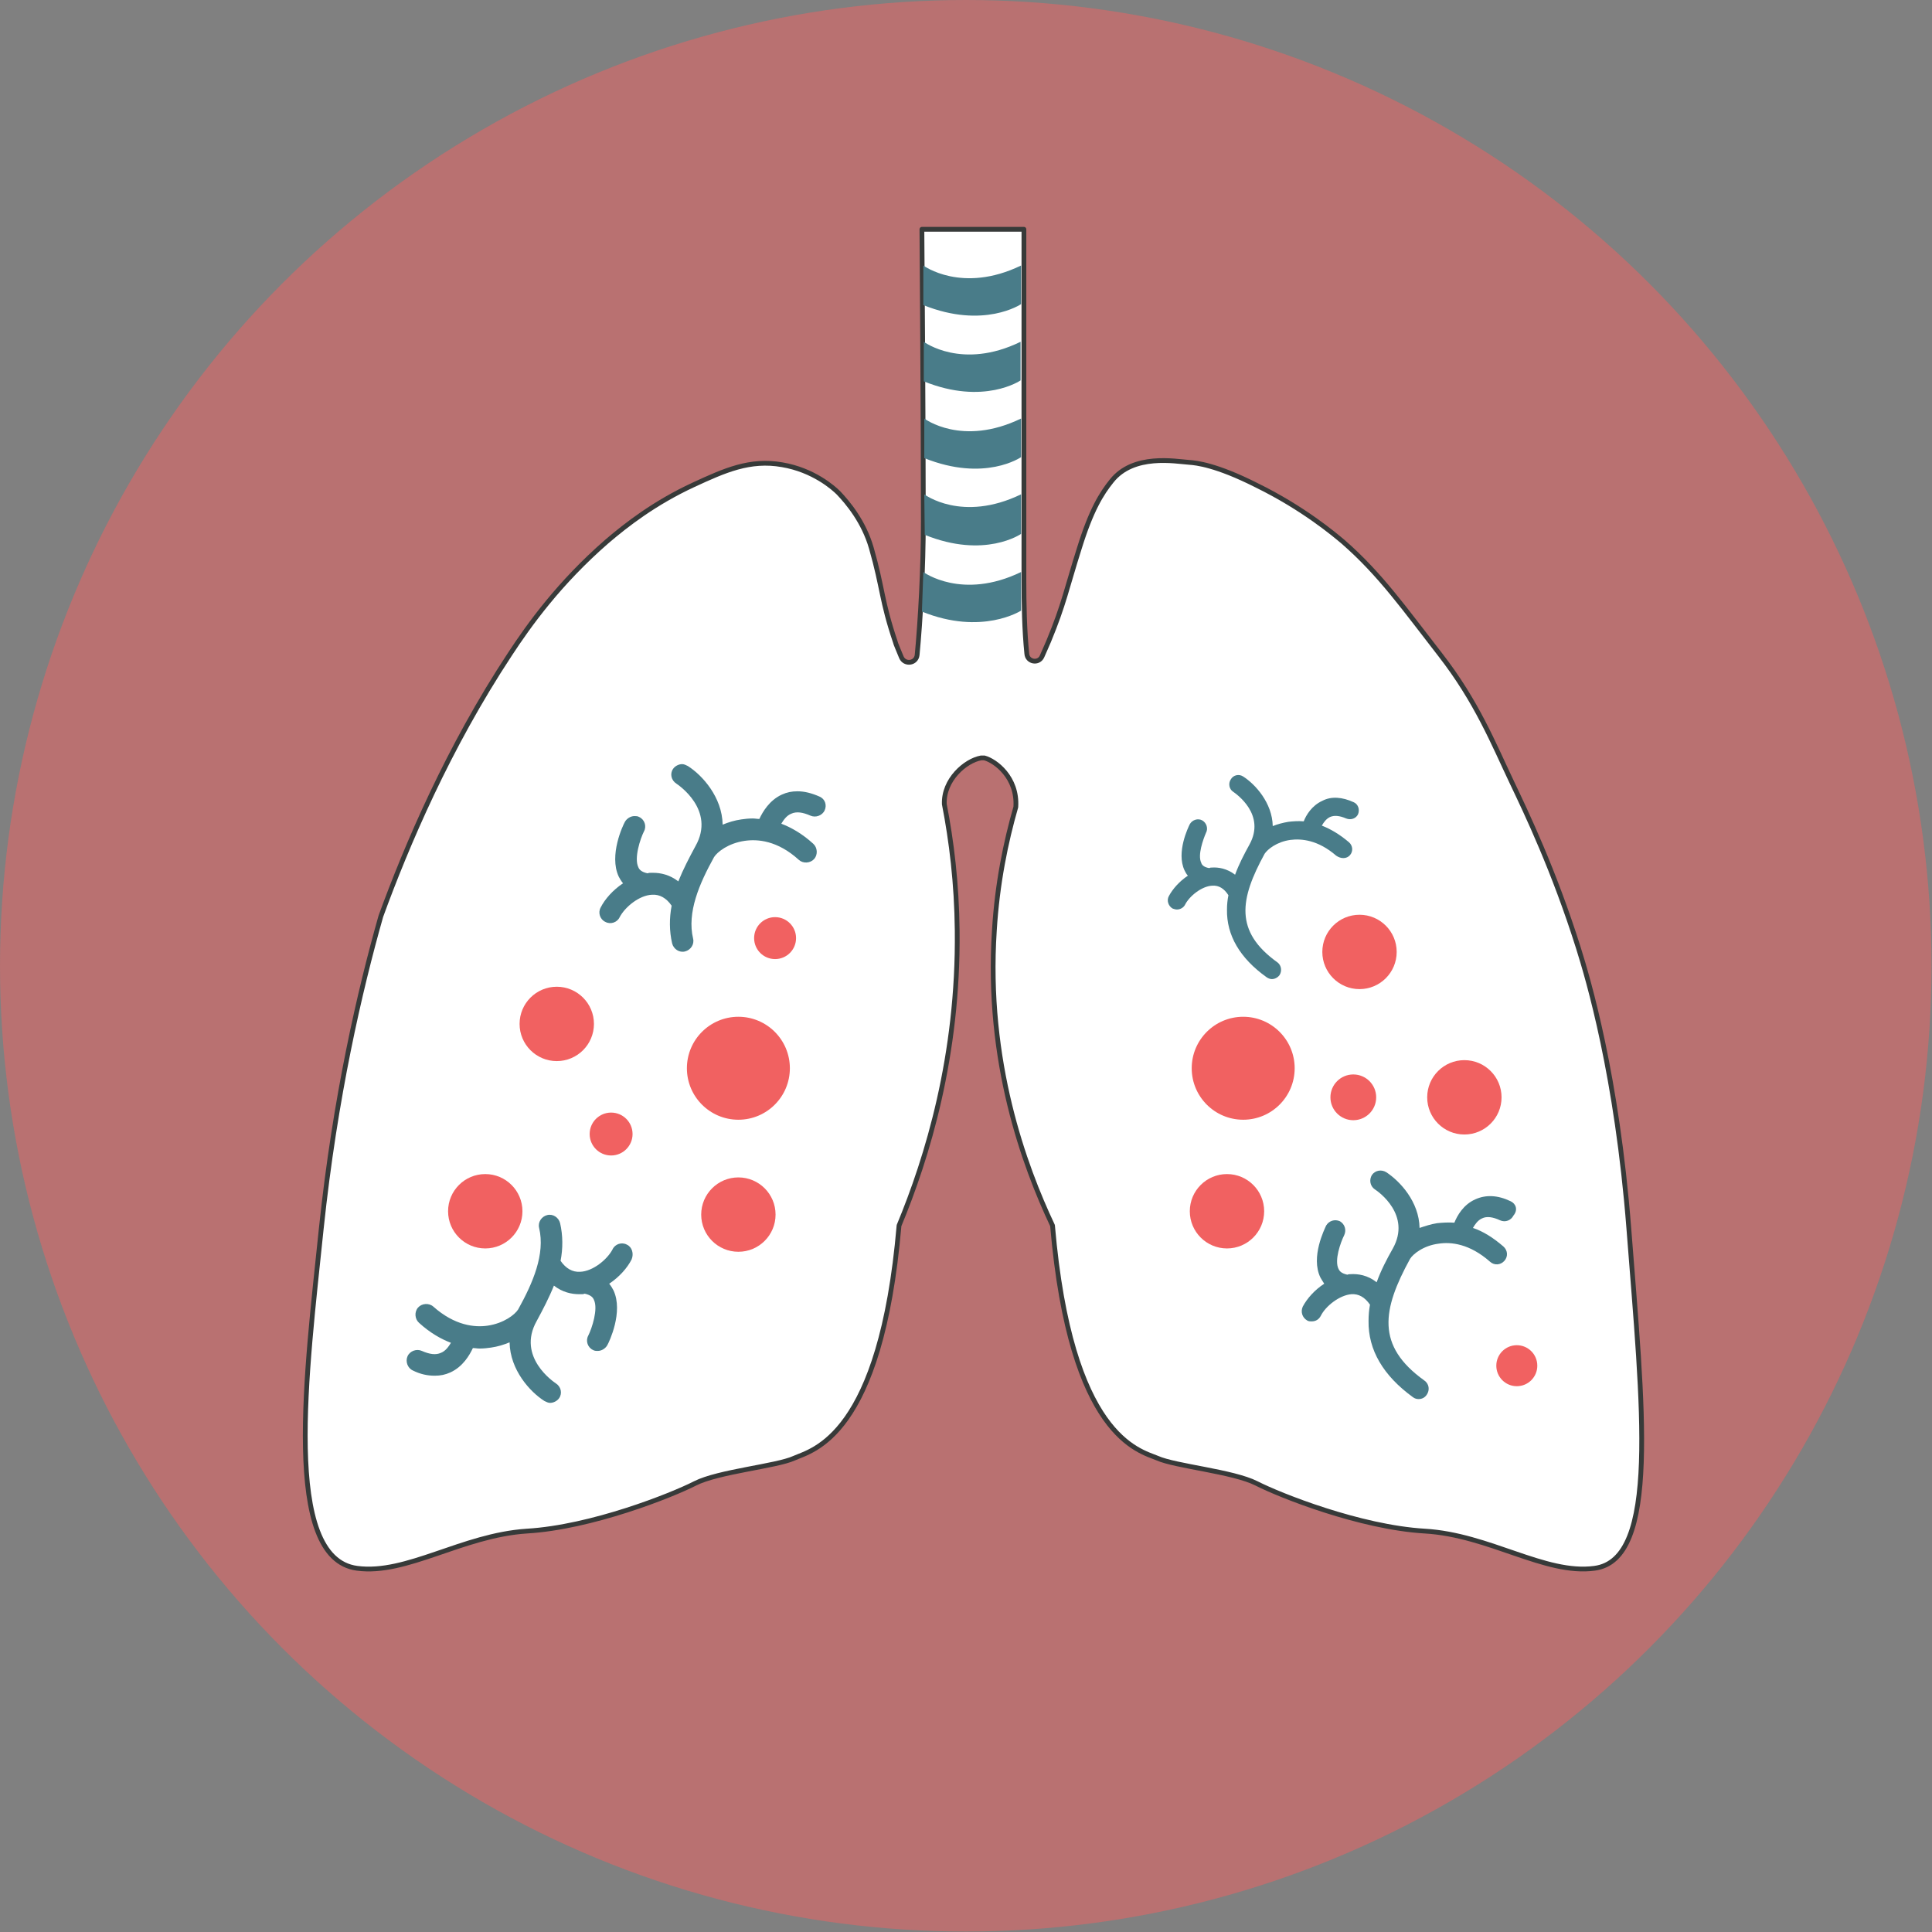
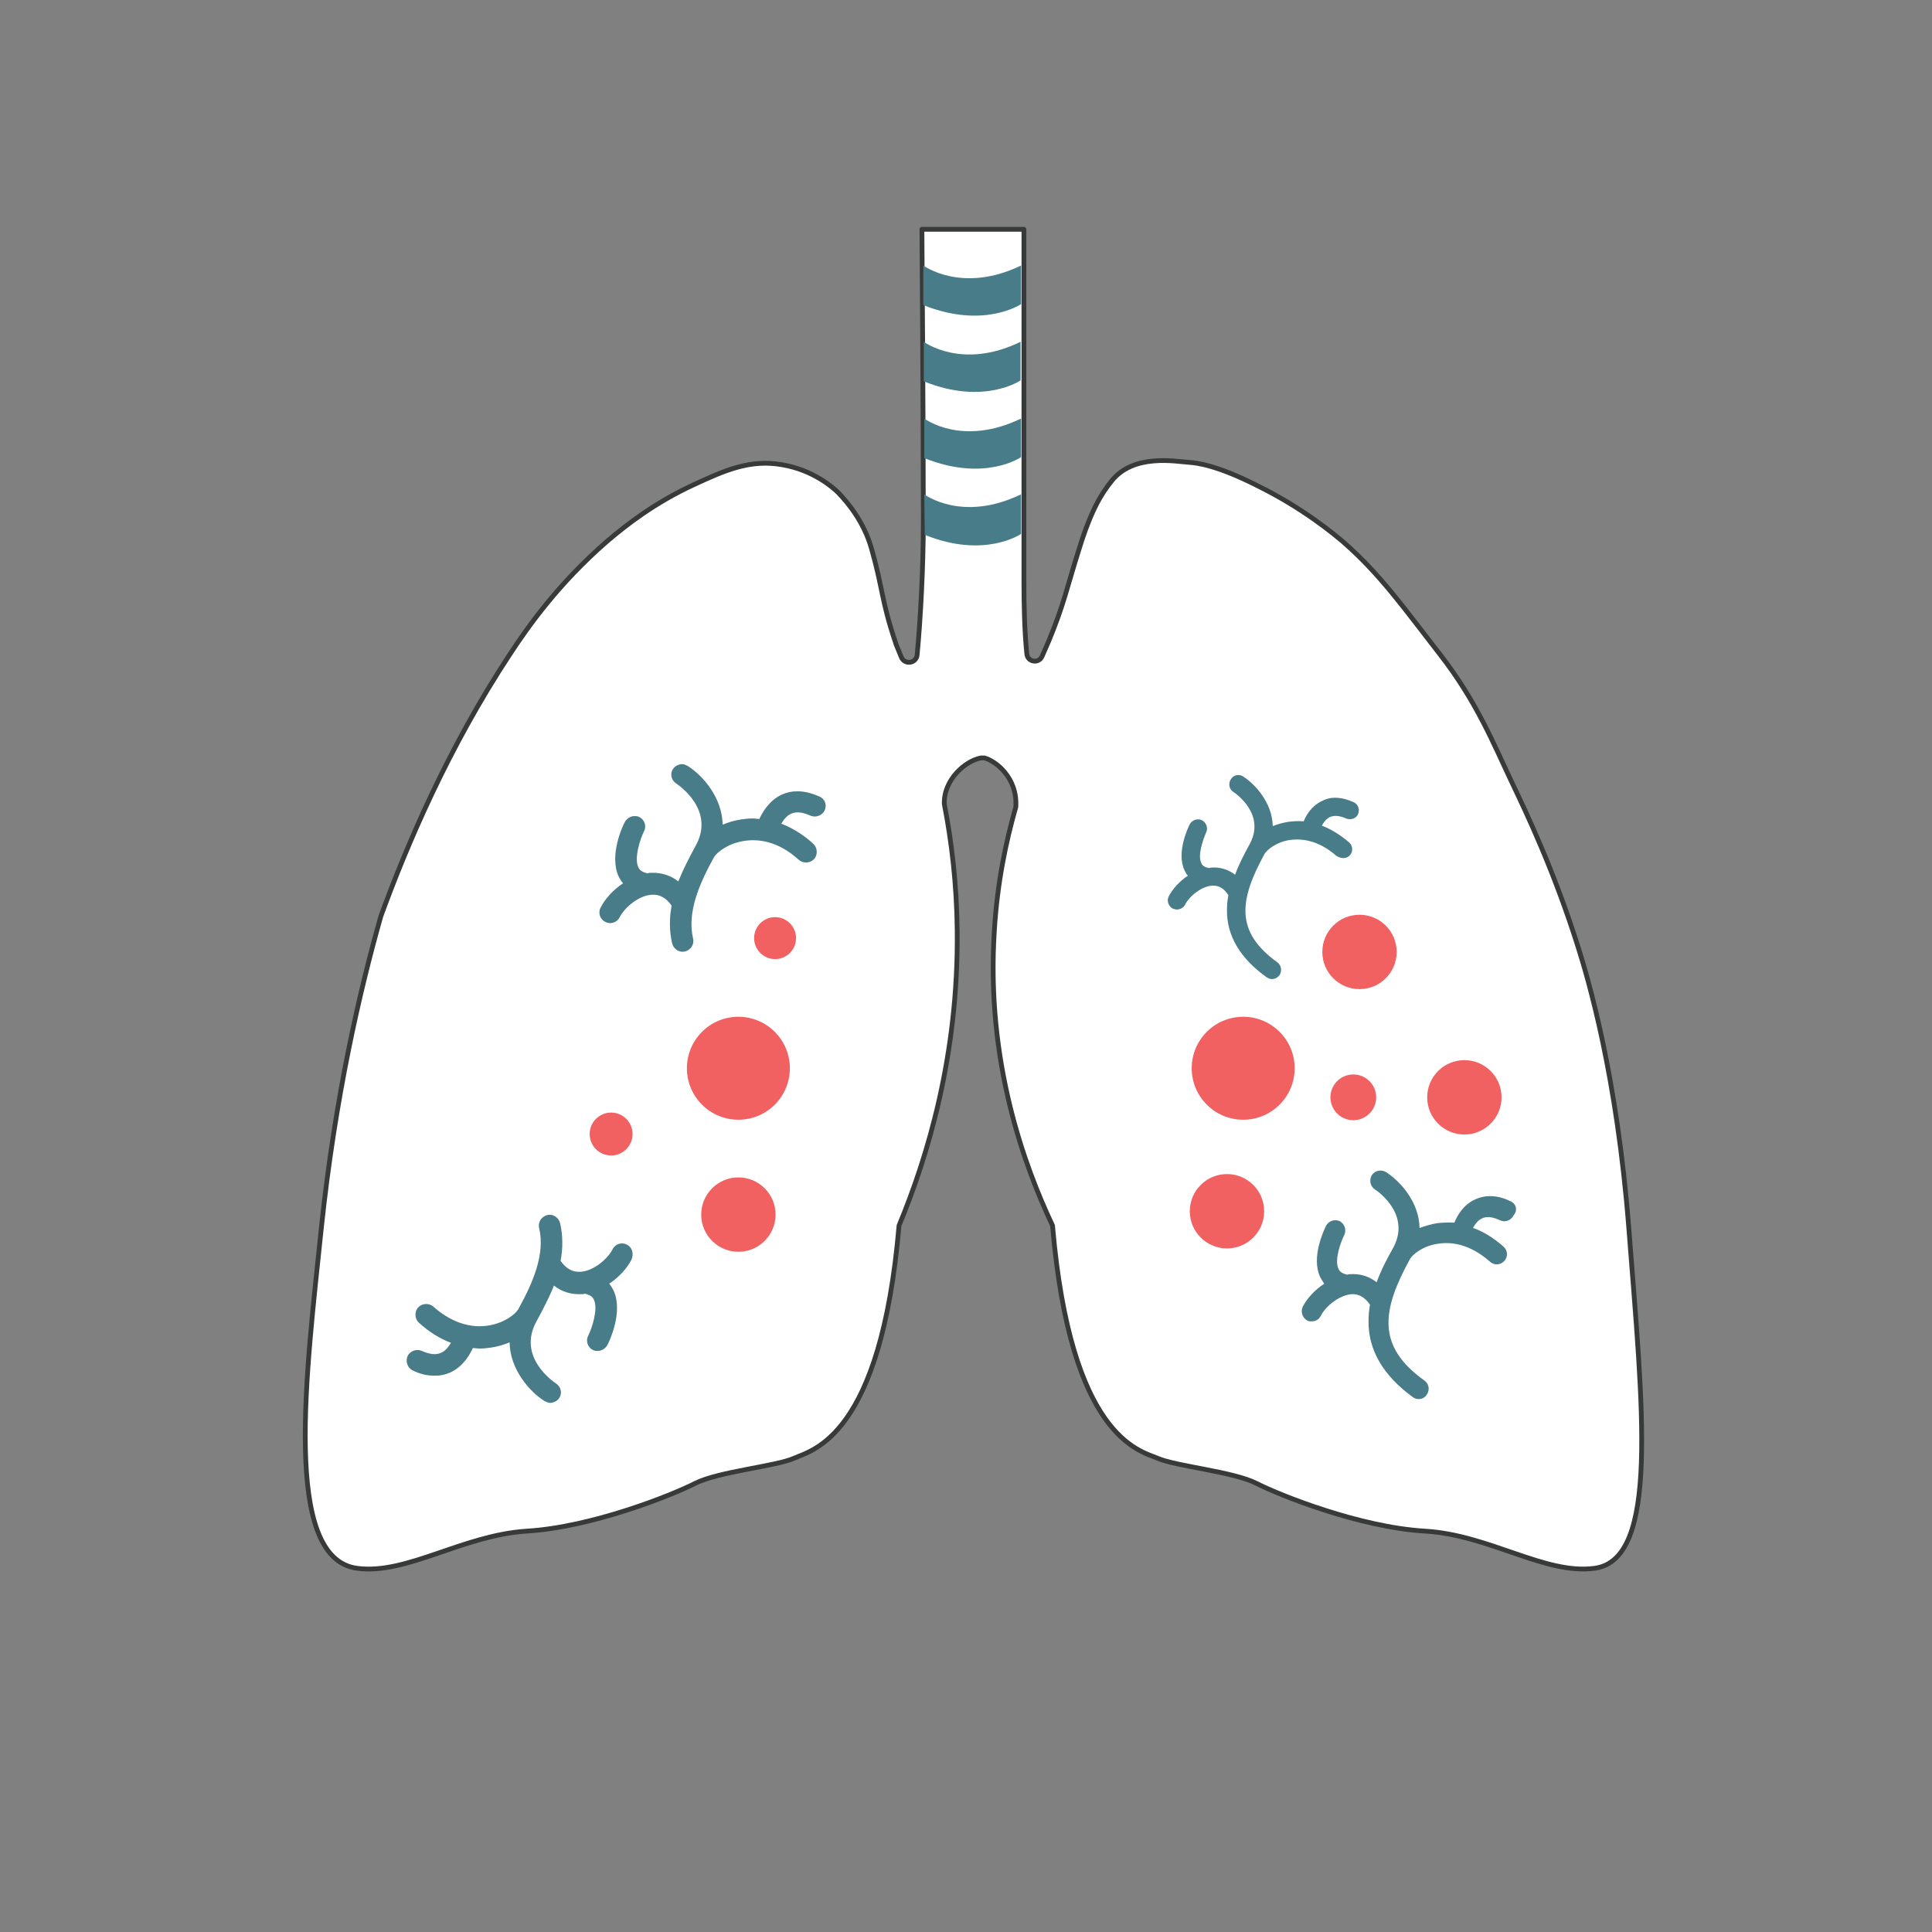
<svg xmlns="http://www.w3.org/2000/svg" version="1.1" x="0px" y="0px" viewBox="0 0 405.3 405.3" style="enable-background:new 0 0 405.3 405.3;" xml:space="preserve">
  <rect x="0" y="0" width="405.3" height="405.3" fill="#808080" stroke="none" />
  <style type="text/css">
	.st0{opacity:0.5;}
	.st1{fill:#F16161;}
	.st2{fill:#FFFFFF;stroke:#373A39;stroke-linecap:round;stroke-linejoin:round;stroke-miterlimit:10;}
	.st3{fill:#497C89;}
</style>
  <g id="Layer_3">
    <g class="st0">
-       <circle class="st1" cx="202.6" cy="202.6" r="202.6" />
-     </g>
+       </g>
  </g>
  <g id="Layer_2">
    <g>
      <g>
        <g>
          <path class="st2" d="M341.7,257.7c-2.5-32.1-8.5-52.2-10.6-58.9c-5.1-16.2-10.9-28.3-13.9-34.6c-3.9-8.2-7.4-17-15.1-26.9      c-7.4-9.5-12.5-16.8-20.3-23.6c-1.9-1.6-8.4-7.1-18.2-11.9c-8.5-4.3-12.7-4.7-14.1-4.8c-2.9-0.2-11.7-1.9-16.3,3.9      c-2.1,2.6-4.3,6.1-6.8,14.2c-2.6,8.2-3.2,11.7-6.4,19.4c-0.4,1-0.9,2-1.4,3.2c-0.7,1.6-3.1,1.2-3.2-0.6      c-0.5-4.9-0.6-10.5-0.6-15.4c0-10.5,0-73.6,0-73.6h-21.4c0,0,0.3,39.7,0.3,61.3c0,9.7-0.6,20.6-1.3,28c-0.2,1.8-2.6,2.1-3.3,0.5      c-0.6-1.5-1.2-2.8-1.3-3.3c-2.9-8.6-2.6-11.2-5-19.6c-1.6-5.6-5-9.6-6.9-11.6c-1.1-1.1-5.3-4.8-11.8-5.9      c-6.8-1.2-12.1,1.2-18.6,4.2c-8.2,3.8-14.1,8.4-18.2,11.9c-10,8.7-16.3,17.5-20.3,23.6c-13,19.7-21.7,40.2-27.1,55      c-4.4,15.5-9.6,37.9-12.5,65.5c-3.1,30-8.3,69.2,7.5,71.3c10.4,1.4,22-6.9,35.6-7.8c13.6-0.8,30.4-7.5,35.3-10      c4.9-2.5,17.1-3.6,20.8-5.3c3.8-1.7,18.2-4.4,22-48.8c5.9-14.2,12.5-35.6,12.2-61.9c-0.1-9.9-1.2-18.8-2.7-26.5      c-0.2-5.1,4.4-9.1,7.7-9.7c0.2,0,0.4,0,0.7,0c2.3,0.6,7,4.1,6.6,10.3c-2.1,7.3-3.9,16-4.5,25.9c-1.8,27.5,6.3,49.4,12.2,61.9      c3.8,44.4,18.2,47.2,22,48.8c3.8,1.7,15.9,2.8,20.8,5.3c4.9,2.5,21.7,9.2,35.3,10c13.6,0.8,25.2,9.2,35.6,7.8      C348.2,327.2,344.6,295.3,341.7,257.7z" />
        </g>
      </g>
      <path class="st3" d="M193.7,55.7c0,0,8.1,6,20.5,0v8.1c0,0-7.8,5.3-20.5,0.2L193.7,55.7z" />
      <path class="st3" d="M193.8,71.7c0,0,8,6,20.3,0v8.1c0,0-7.7,5.3-20.3,0.2L193.8,71.7z" />
      <path class="st3" d="M193.9,87.8c0,0,7.9,6,20.3,0v8.1c0,0-7.6,5.3-20.3,0.2V87.8z" />
      <path class="st3" d="M193.9,103.7c0,0,7.9,6,20.3,0v8.3c0,0-7.6,5.3-20.2,0.2L193.9,103.7z" />
-       <path class="st3" d="M193.7,120c0,0,8.1,6,20.5,0v8.1c0,0-8.2,5.3-20.8,0.2L193.7,120z" />
      <path id="XMLID_1498_" class="st3" d="M316.9,252c-2.7-1.3-5.2-1.4-7.4-0.4c-2.5,1.1-3.8,3.4-4.4,4.9c-1.3-0.1-2.6,0-3.6,0.1    c-1.3,0.2-2.5,0.6-3.7,1c-0.1-5.5-4.1-9.8-7-11.7c-1-0.6-2.3-0.4-3,0.6c-0.6,1-0.4,2.3,0.6,3c0.8,0.5,7.7,5.4,3.8,12.4    c-1.3,2.3-2.5,4.6-3.4,7.1c-1.9-1.5-3.9-1.8-5.5-1.7c-0.2,0-0.4,0-0.6,0.1c0,0-0.1,0-0.1,0c-1.3-0.3-1.6-0.8-1.8-1.2    c-0.9-1.8,0.4-5.5,1.2-7.1c0.5-1.1,0.1-2.3-0.9-2.9c-1.1-0.5-2.3-0.1-2.9,0.9c-0.3,0.7-3.3,6.6-1.2,10.9c0.2,0.4,0.5,0.8,0.8,1.3    c-2,1.3-3.6,3.1-4.5,4.8c-0.5,1.1-0.1,2.3,0.9,2.9c0.3,0.2,0.6,0.2,1,0.2c0.8,0,1.5-0.4,1.9-1.2c1-2,3.9-4.3,6.4-4.5    c1.5-0.1,2.8,0.6,3.9,2.2c-0.2,1.1-0.3,2.2-0.3,3.4c-0.1,6.1,3.1,11.5,9.3,16c0.4,0.3,0.8,0.4,1.2,0.4c0.7,0,1.3-0.3,1.7-0.9    c0.7-1,0.5-2.3-0.5-3c-10.2-7.3-8.8-14.9-3-25.5c0.6-1,2.8-2.8,6-3.2c2.6-0.4,6.5,0,10.8,3.8c0.9,0.8,2.2,0.7,3-0.2s0.7-2.2-0.2-3    c-2.2-1.9-4.3-3.2-6.4-3.9c0.4-0.7,1-1.6,1.9-2c1-0.5,2.3-0.3,3.8,0.4c1.1,0.5,2.3,0,2.8-1C318.5,253.8,318,252.5,316.9,252z" />
      <path id="XMLID_1497_" class="st3" d="M283.2,179.4c0.7-0.8,0.6-2-0.2-2.7c-2-1.7-3.9-2.8-5.7-3.5c0.4-0.7,0.9-1.4,1.7-1.8    c0.9-0.4,2-0.3,3.4,0.3c1,0.4,2.1,0,2.5-0.9c0.4-1,0-2.1-0.9-2.5c-2.4-1.1-4.7-1.3-6.6-0.3c-2.2,1-3.4,3-3.9,4.3    c-1.2-0.1-2.3,0-3.2,0.1c-1.2,0.2-2.3,0.5-3.3,0.9c-0.1-4.9-3.7-8.8-6.2-10.4c-0.9-0.6-2.1-0.3-2.6,0.6c-0.6,0.9-0.3,2.1,0.5,2.6    c0.7,0.5,6.9,4.8,3.4,11.1c-1.1,2-2.2,4.1-3,6.3c-1.7-1.3-3.5-1.6-4.9-1.5c-0.2,0-0.3,0-0.5,0.1c0,0-0.1,0-0.1,0    c-1.1-0.2-1.5-0.7-1.6-1.1c-0.8-1.6,0.4-4.9,1-6.3c0.5-0.9,0.1-2.1-0.8-2.6c-0.9-0.5-2.1-0.1-2.6,0.8c-0.3,0.6-2.9,5.9-1.1,9.7    c0.2,0.4,0.4,0.8,0.7,1.1c-1.8,1.2-3.2,2.8-4,4.3c-0.5,0.9-0.1,2.1,0.8,2.6c0.3,0.1,0.6,0.2,0.9,0.2c0.7,0,1.4-0.4,1.7-1    c0.9-1.8,3.5-3.9,5.7-4c1.4-0.1,2.5,0.6,3.4,2c-0.2,1-0.3,2-0.3,3c-0.1,5.4,2.7,10.2,8.3,14.2c0.3,0.2,0.7,0.4,1.1,0.4    c0.6,0,1.2-0.3,1.6-0.8c0.6-0.9,0.4-2.1-0.4-2.7c-9.1-6.5-7.9-13.3-2.7-22.8c0.6-0.9,2.5-2.5,5.4-2.9c2.3-0.3,5.8,0,9.6,3.3    C281.3,180.2,282.5,180.2,283.2,179.4z" />
      <path id="XMLID_1496_" class="st3" d="M131.5,261.1c-1.1-0.6-2.5-0.1-3,1c-1.1,2.1-4.1,4.6-6.8,4.7c-1.6,0.1-3-0.7-4.1-2.3    c0.5-2.6,0.5-5.3-0.1-7.9c-0.3-1.2-1.5-2-2.7-1.7c-1.2,0.3-2,1.5-1.7,2.7c1.3,5.5-1.3,11.5-4.4,17.1c-0.7,1.1-3,2.9-6.4,3.4    c-2.7,0.4-6.9,0-11.4-4c-0.9-0.8-2.4-0.7-3.2,0.2c-0.8,0.9-0.7,2.4,0.2,3.2c2.3,2.1,4.6,3.4,6.7,4.2c-0.5,0.8-1.1,1.7-2.1,2.1    c-1.1,0.5-2.4,0.3-4-0.4c-1.1-0.5-2.5,0-3,1.1c-0.5,1.1,0,2.5,1.1,3c1.6,0.8,3.1,1.1,4.6,1.1c1.2,0,2.2-0.2,3.3-0.7    c2.6-1.2,4-3.6,4.7-5.1c0.5,0,0.9,0.1,1.4,0.1c0.9,0,1.7-0.1,2.4-0.2c1.4-0.2,2.7-0.6,3.9-1.1c0.1,5.8,4.3,10.4,7.3,12.3    c0.4,0.2,0.8,0.4,1.2,0.4c0.7,0,1.5-0.4,1.9-1c0.7-1,0.4-2.4-0.7-3.1c-0.3-0.2-8.3-5.5-4-13.1c1.3-2.4,2.6-4.9,3.6-7.4    c1.8,1.4,3.7,1.8,5.3,1.8c0.2,0,0.4,0,0.5,0c0.2,0,0.4,0,0.6-0.1c0,0,0.1,0,0.1,0c1.3,0.3,1.7,0.8,1.9,1.3    c0.9,1.9-0.4,5.9-1.2,7.5c-0.6,1.1-0.1,2.5,1,3c0.3,0.2,0.7,0.2,1,0.2c0.8,0,1.6-0.5,2-1.2c0.4-0.7,3.4-7,1.3-11.5    c-0.2-0.4-0.5-0.9-0.9-1.4c2.1-1.4,3.8-3.3,4.7-5.1C133,263,132.6,261.6,131.5,261.1z" />
      <path id="XMLID_1495_" class="st3" d="M171.9,167.1c-1.6-0.7-3.1-1.1-4.6-1.1c-1.2,0-2.2,0.2-3.3,0.7c-2.6,1.2-4,3.6-4.7,5.1    c-0.5,0-0.9-0.1-1.4-0.1c-0.9,0-1.7,0.1-2.4,0.2c-1.4,0.2-2.7,0.6-3.9,1.1c-0.1-5.8-4.3-10.4-7.3-12.3c-0.4-0.2-0.8-0.4-1.2-0.4    c-0.7,0-1.5,0.4-1.9,1c-0.7,1-0.4,2.4,0.7,3.1c0.3,0.2,8.3,5.5,4,13.1c-1.3,2.4-2.6,4.9-3.6,7.4c-1.8-1.4-3.7-1.8-5.3-1.8    c-0.2,0-0.4,0-0.5,0c-0.2,0-0.4,0-0.6,0.1c0,0-0.1,0-0.1,0c-1.3-0.3-1.7-0.8-1.9-1.3c-0.9-1.9,0.4-5.9,1.2-7.5    c0.6-1.1,0.1-2.5-1-3c-0.3-0.2-0.7-0.2-1-0.2c-0.8,0-1.6,0.5-2,1.2c-0.4,0.7-3.4,7-1.3,11.5c0.2,0.4,0.5,0.9,0.9,1.4    c-2.1,1.4-3.8,3.3-4.7,5.1c-0.6,1.1-0.1,2.5,1,3c1.1,0.6,2.5,0.1,3-1c1.1-2.1,4.1-4.6,6.8-4.7c1.6-0.1,3,0.7,4.1,2.3    c-0.5,2.6-0.5,5.3,0.1,7.9c0.3,1.2,1.5,2,2.7,1.7c1.2-0.3,2-1.5,1.7-2.7c-1.3-5.5,1.3-11.5,4.4-17.1c0.7-1.1,3-2.9,6.4-3.4    c2.7-0.4,6.9-0.1,11.4,4c0.9,0.8,2.4,0.7,3.2-0.2c0.8-0.9,0.7-2.4-0.2-3.2c-2.3-2.1-4.6-3.4-6.7-4.2c0.5-0.8,1.1-1.7,2.1-2.1    c1.1-0.5,2.4-0.3,4,0.4c1.1,0.5,2.5,0,3-1.1C173.5,168.9,173.1,167.6,171.9,167.1z" />
-       <circle id="XMLID_1012_" class="st1" cx="101.8" cy="254.1" r="7.8" />
      <circle id="XMLID_1015_" class="st1" cx="128.2" cy="237.9" r="4.5" />
      <circle id="XMLID_1016_" class="st1" cx="154.9" cy="254.8" r="7.8" />
      <circle id="XMLID_1017_" class="st1" cx="162.6" cy="196.8" r="4.4" />
      <circle id="XMLID_1018_" class="st1" cx="260.8" cy="224.1" r="10.8" />
      <circle id="XMLID_1019_" class="st1" cx="285.2" cy="199.7" r="7.8" />
      <circle id="XMLID_1020_" class="st1" cx="307.2" cy="230.2" r="7.8" />
      <circle id="XMLID_1021_" class="st1" cx="283.9" cy="230.2" r="4.8" />
      <circle id="XMLID_1022_" class="st1" cx="257.4" cy="254.1" r="7.8" />
-       <circle id="XMLID_1023_" class="st1" cx="318.2" cy="286.5" r="4.3" />
      <circle id="XMLID_1024_" class="st1" cx="154.9" cy="224.1" r="10.8" />
-       <circle id="XMLID_1038_" class="st1" cx="116.8" cy="214.8" r="7.8" />
    </g>
  </g>
  <g id="Layer_4">
    <g>
	</g>
    <g>
	</g>
    <g>
	</g>
    <g>
	</g>
    <g>
	</g>
    <g>
	</g>
  </g>
</svg>